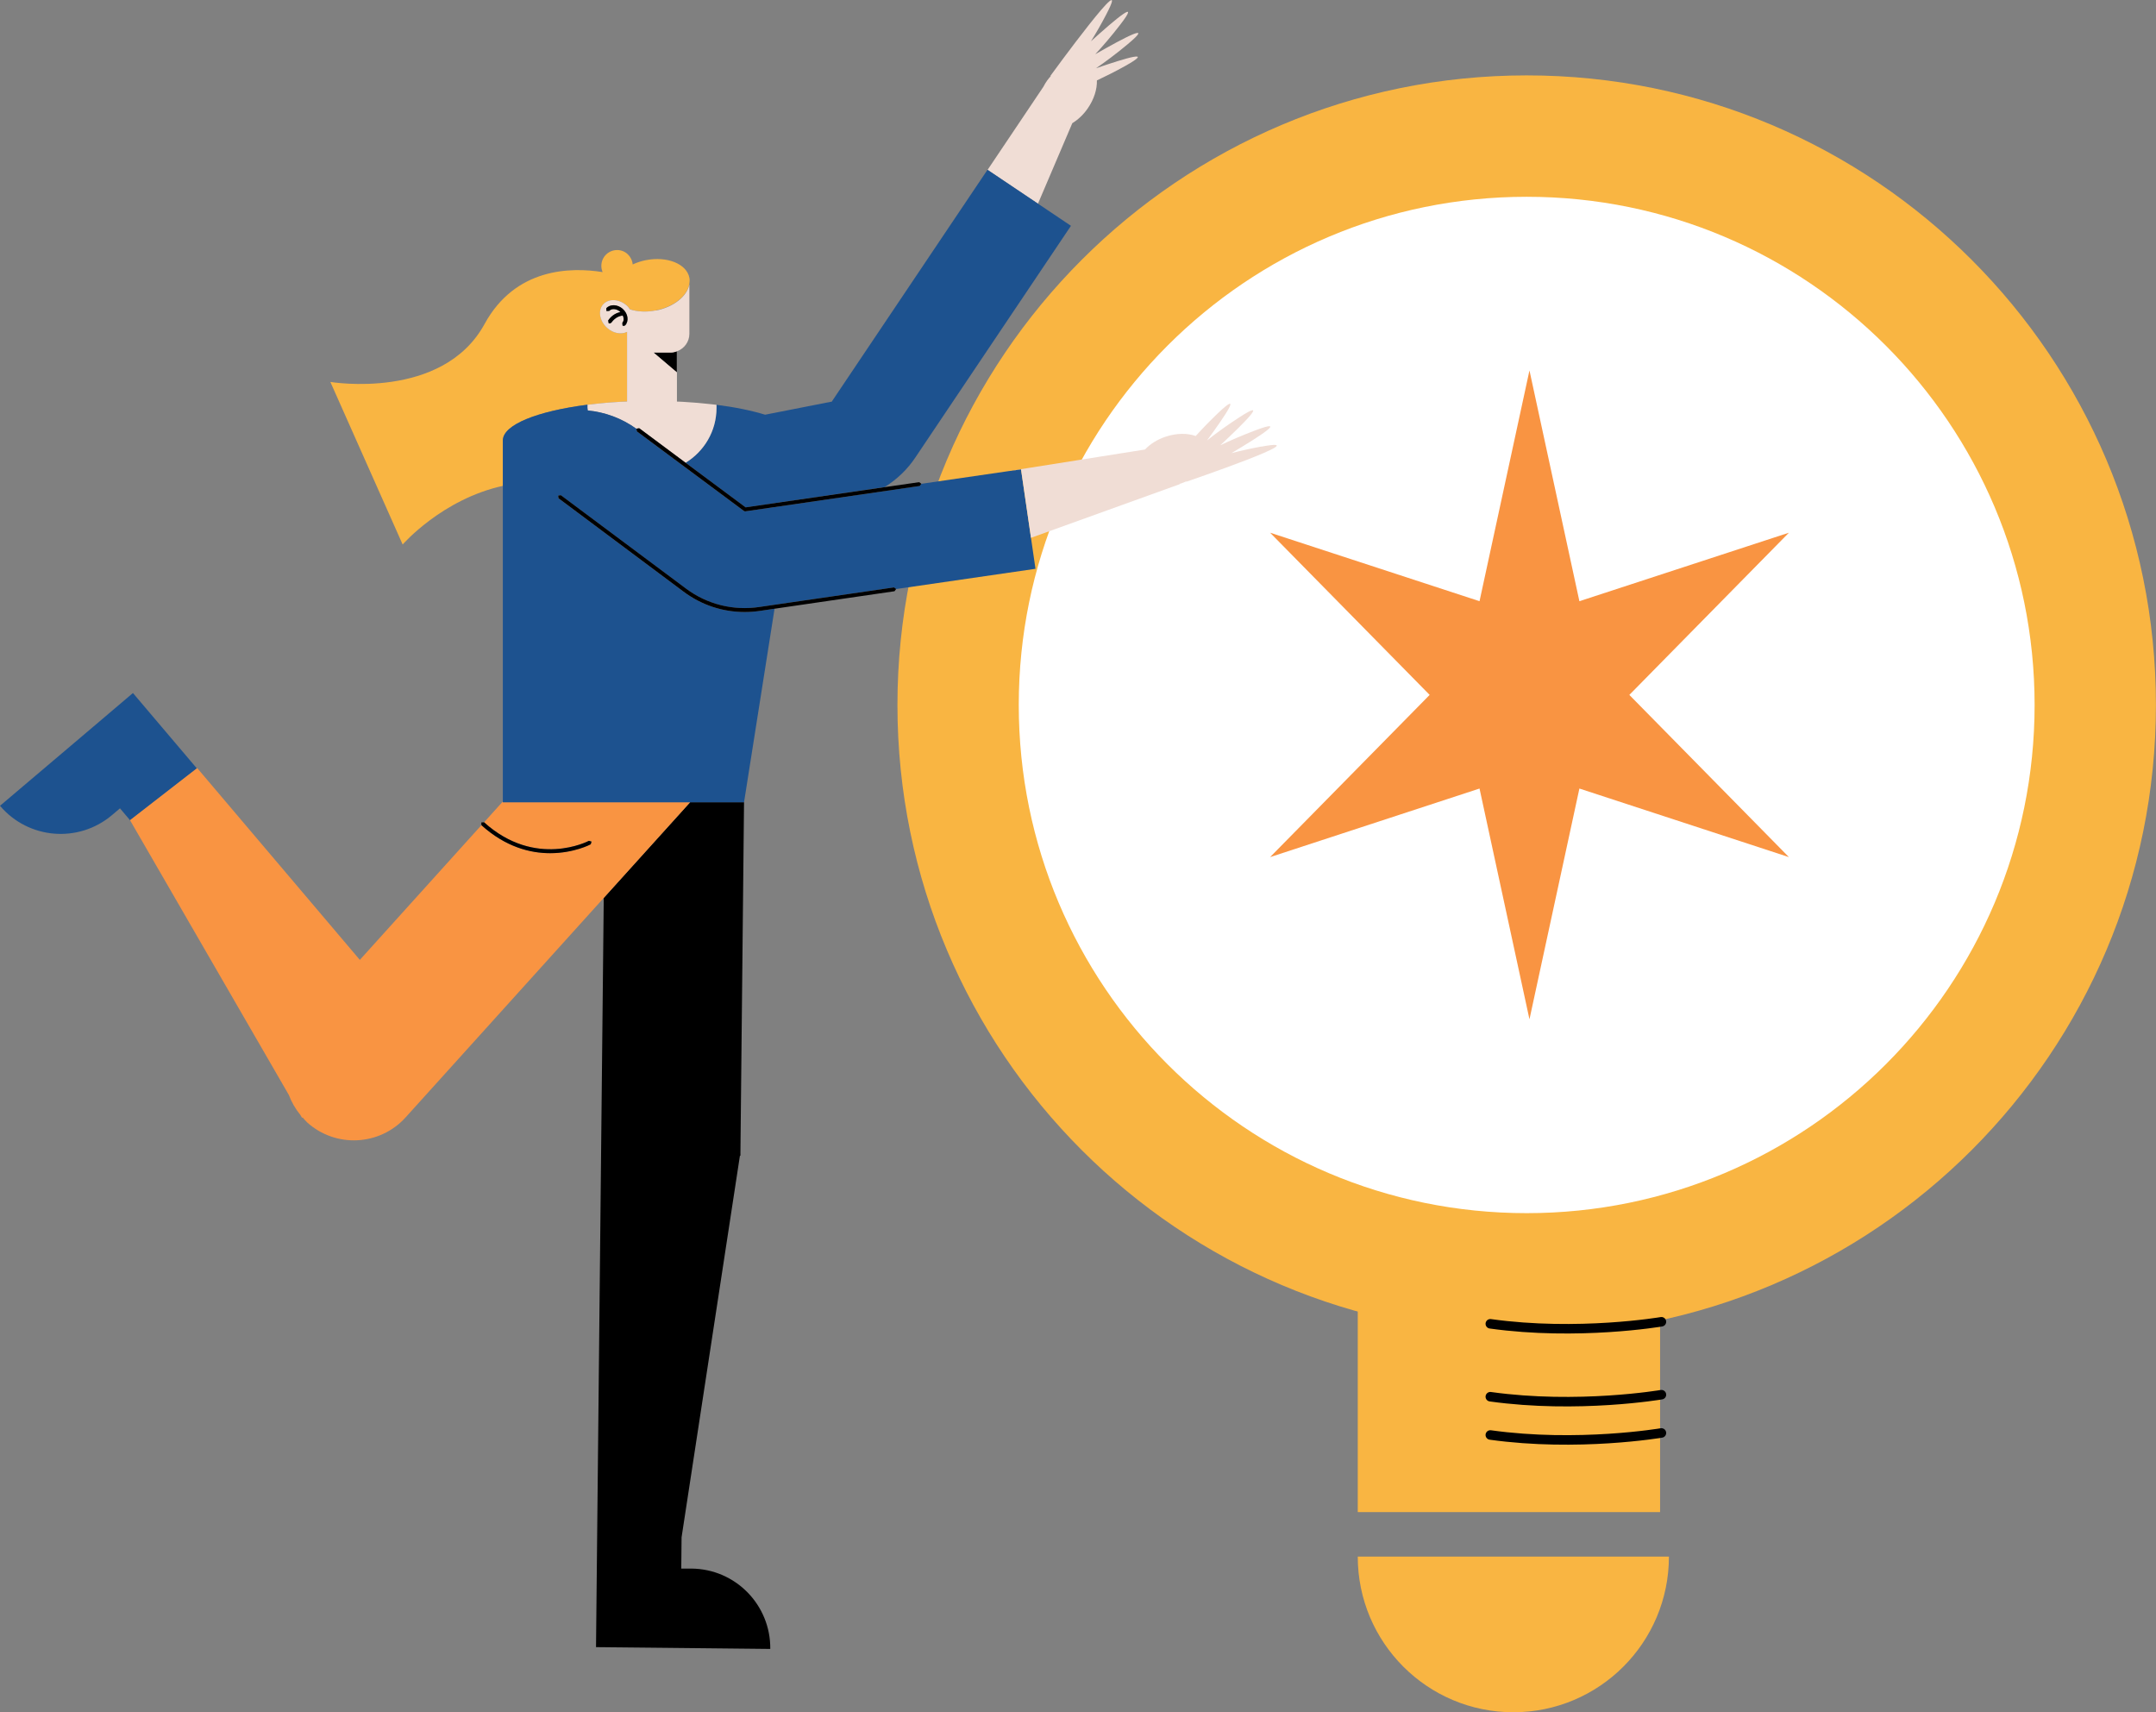
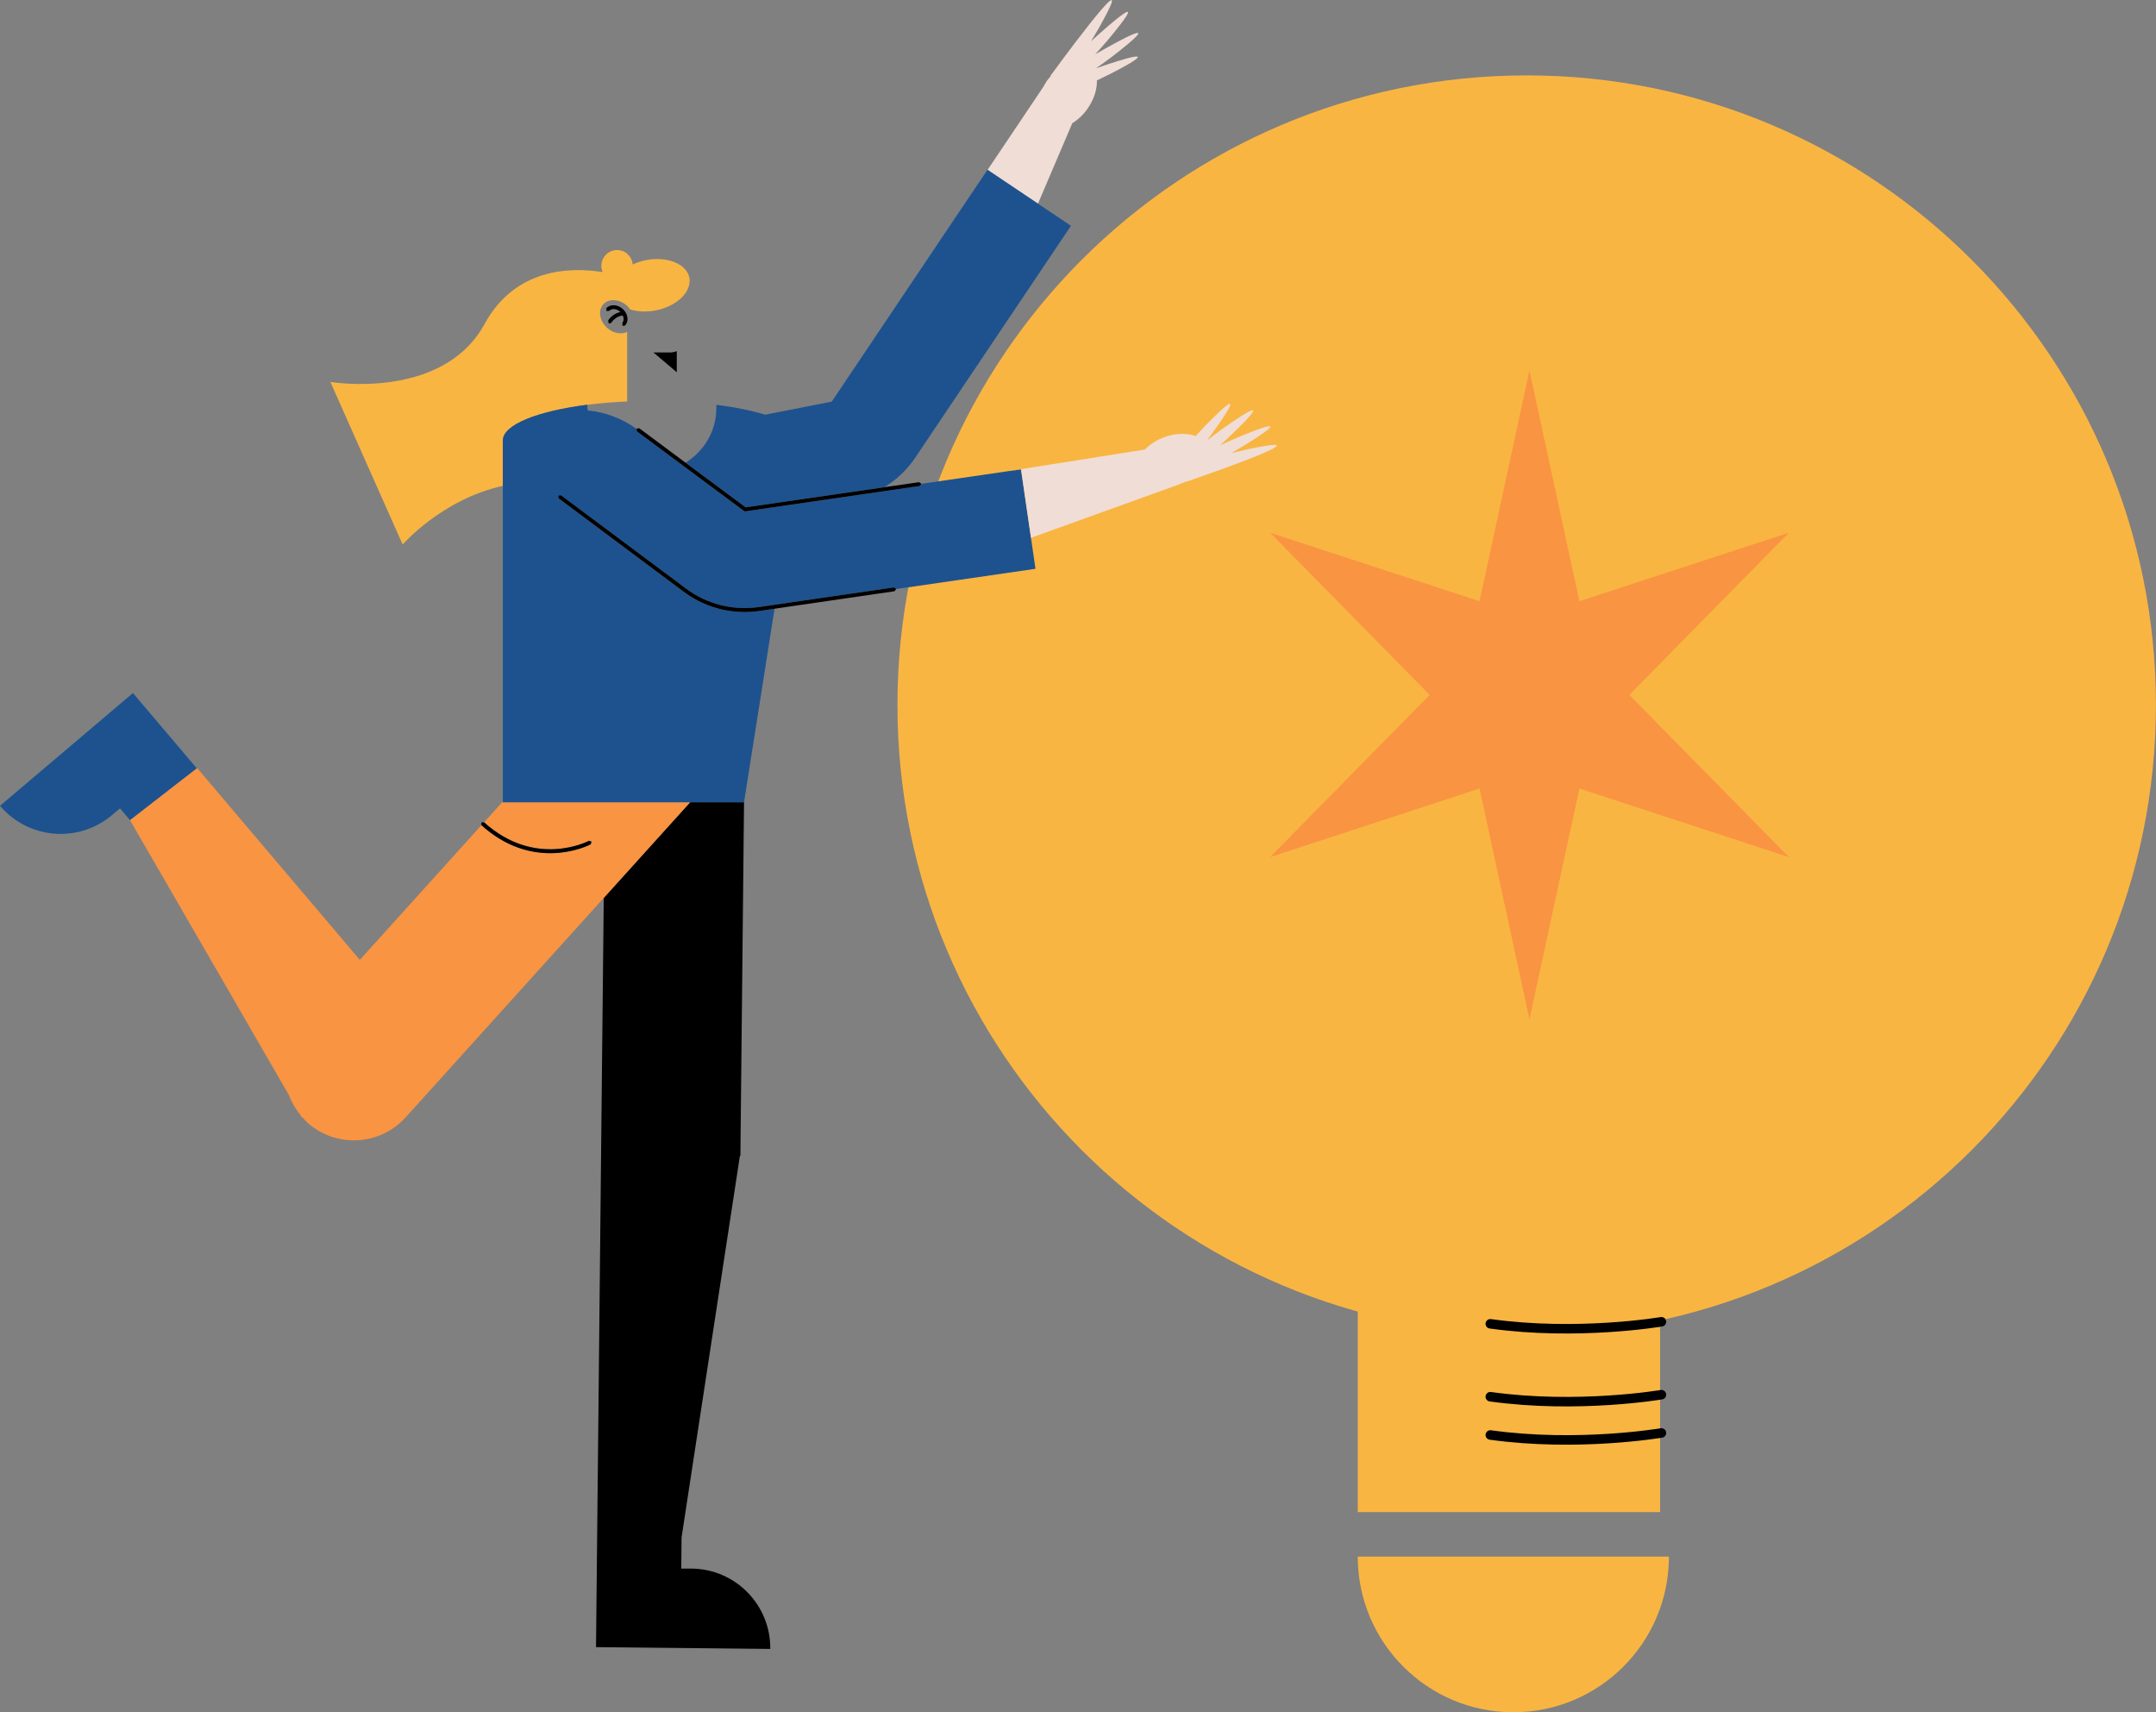
<svg xmlns="http://www.w3.org/2000/svg" width="170" height="135" viewBox="0 0 170 135" fill="none">
  <rect x="0" y="0" width="170" height="135" fill="#808080" stroke="none" />
  <g clip-path="url(#clip0_1701_2671)">
    <path d="M130.897 80.643H107.059V119.219H130.897V80.643Z" fill="#F9B542" />
    <path d="M131.594 122.727C131.594 129.505 126.102 135 119.326 135C112.551 135 107.059 129.505 107.059 122.727H131.594Z" fill="#F9B542" />
    <path d="M120.379 105.219C147.781 105.219 169.994 82.995 169.994 55.582C169.994 28.168 147.781 5.944 120.379 5.944C92.977 5.944 70.763 28.168 70.763 55.582C70.763 82.995 92.977 105.219 120.379 105.219Z" fill="#F9B542" />
-     <path d="M120.379 95.649C142.497 95.649 160.428 77.71 160.428 55.582C160.428 33.453 142.497 15.515 120.379 15.515C98.26 15.515 80.329 33.453 80.329 55.582C80.329 77.71 98.26 95.649 120.379 95.649Z" fill="white" />
    <path d="M131.003 104.213C131.003 104.213 124.417 105.337 117.511 104.373" stroke="black" stroke-width="0.75" stroke-linecap="round" stroke-linejoin="round" />
    <path d="M131.003 109.962C131.003 109.962 124.417 111.086 117.511 110.122" stroke="black" stroke-width="0.75" stroke-linecap="round" stroke-linejoin="round" />
    <path d="M131.003 112.979C131.003 112.979 124.417 114.103 117.511 113.139" stroke="black" stroke-width="0.75" stroke-linecap="round" stroke-linejoin="round" />
    <path d="M54.416 63.253L47.605 70.795L47.398 90.71L47.085 121.136L46.996 129.866L52.276 129.919L60.736 130.008C60.772 126.542 57.993 123.703 54.529 123.673H53.718L53.742 121.207L58.342 91.124H58.383V90.822L58.667 63.212V63.247H54.398L54.416 63.253Z" fill="black" />
    <path d="M46.328 31.917C46.435 31.899 46.553 31.887 46.659 31.875C46.795 31.858 46.931 31.846 47.067 31.828C47.304 31.804 47.546 31.781 47.794 31.757C47.925 31.745 48.055 31.739 48.185 31.727C48.445 31.71 48.711 31.686 48.977 31.674C49.083 31.674 49.19 31.662 49.296 31.662C49.343 31.662 49.397 31.662 49.45 31.656V26.167C48.995 26.392 48.362 26.292 47.877 25.854C47.274 25.31 47.132 24.482 47.564 23.997C47.995 23.512 48.835 23.565 49.444 24.103C49.544 24.192 49.609 24.292 49.681 24.393C50.266 24.576 50.963 24.618 51.702 24.476C53.121 24.198 54.186 23.328 54.351 22.406C54.381 22.234 54.392 22.069 54.357 21.897C54.144 20.803 52.607 20.182 50.922 20.513C50.544 20.584 50.201 20.708 49.887 20.85C49.828 20.217 49.314 19.714 48.664 19.714C47.972 19.714 47.416 20.27 47.416 20.962C47.416 21.134 47.452 21.299 47.517 21.453C44.998 21.051 40.635 21.11 38.211 25.541C34.9 31.603 26.049 30.113 26.049 30.113L31.749 42.93C31.749 42.93 34.853 39.358 39.659 38.305V34.72C39.659 33.478 42.391 32.408 46.334 31.905L46.328 31.917Z" fill="#F9B542" />
    <path d="M15.525 60.586L10.482 54.641L6.651 57.894L0 63.531C2.241 66.175 6.196 66.5 8.839 64.259L9.46 63.732L10.258 64.673L15.525 60.586Z" fill="#1D528F" />
    <path d="M39.653 63.253V63.188L38.169 64.833C42.225 68.5 46.393 66.317 46.434 66.293L46.641 66.353L46.582 66.56C46.582 66.56 45.246 67.264 43.378 67.264C41.823 67.264 39.878 66.79 37.962 65.057L28.373 75.68L15.549 60.556L15.52 60.58L10.252 64.667L22.774 86.327C22.987 86.889 23.288 87.421 23.684 87.906L23.814 88.131L23.868 88.107C23.986 88.237 24.086 88.374 24.216 88.492C26.469 90.527 29.951 90.349 31.985 88.096L47.605 70.795L54.416 63.253H39.653Z" fill="#F99442" />
    <path d="M46.582 66.56L46.641 66.353L46.434 66.293C46.393 66.317 42.225 68.494 38.169 64.832L37.95 64.844L37.962 65.063C39.878 66.79 41.817 67.269 43.378 67.269C45.252 67.269 46.559 66.583 46.582 66.566V66.56Z" fill="black" />
    <path d="M81.843 16.059L84.551 9.712C84.988 9.446 85.408 9.062 85.751 8.571C86.271 7.831 86.513 7.021 86.49 6.341C87.17 6.021 87.909 5.655 88.737 5.193C91.054 3.892 88.843 4.549 86.419 5.383C87.152 4.88 87.992 4.259 88.92 3.484C91.054 1.704 88.701 2.934 86.36 4.277C86.951 3.644 87.607 2.881 88.311 1.97C90.002 -0.213 88.009 1.455 86.023 3.253C86.407 2.632 86.809 1.946 87.229 1.136C89.44 -3.105 82.83 5.974 82.83 5.974L82.848 6.004C82.759 6.11 82.665 6.211 82.582 6.329C82.464 6.495 82.357 6.666 82.269 6.844L75.115 17.496L77.87 13.397L81.843 16.065V16.059Z" fill="#F0DDD5" />
    <path d="M54.056 36.483L58.791 40.002L69.746 38.405C70.728 37.802 71.562 36.997 72.188 36.051L84.444 17.804L81.837 16.053L77.864 13.385L75.109 17.484L65.602 31.638L65.626 31.656L60.328 32.697C59.27 32.372 57.964 32.1 56.485 31.916V32.153C56.491 33.992 55.51 35.584 54.05 36.483H54.056Z" fill="#1D528F" />
    <path d="M53.559 31.662C53.648 31.662 53.736 31.668 53.819 31.674C53.73 31.674 53.642 31.668 53.559 31.662Z" fill="#F9B542" />
-     <path d="M55.782 31.834C55.9 31.845 56.012 31.857 56.125 31.869C56.012 31.857 55.894 31.845 55.782 31.834Z" fill="#F9B542" />
+     <path d="M55.782 31.834C55.9 31.845 56.012 31.857 56.125 31.869C56.012 31.857 55.894 31.845 55.782 31.834" fill="#F9B542" />
    <path d="M54.67 31.727C54.783 31.733 54.895 31.745 55.002 31.751C54.889 31.739 54.783 31.733 54.67 31.727Z" fill="#F9B542" />
    <path d="M48.983 31.674C49.089 31.674 49.196 31.662 49.302 31.662C49.196 31.662 49.089 31.668 48.983 31.674Z" fill="#F9B542" />
    <path d="M46.659 31.875C46.795 31.857 46.931 31.845 47.067 31.828C46.931 31.84 46.795 31.857 46.659 31.875Z" fill="#F9B542" />
    <path d="M51.525 27.788L53.364 29.35V27.688C53.204 27.747 53.044 27.788 52.867 27.788H51.525Z" fill="black" />
-     <path d="M51.697 24.476C50.957 24.624 50.254 24.576 49.675 24.393C49.603 24.293 49.533 24.186 49.438 24.103C48.835 23.559 47.989 23.512 47.558 23.997C47.126 24.476 47.268 25.31 47.871 25.854C48.356 26.292 48.989 26.392 49.444 26.168V31.656C49.391 31.656 49.343 31.656 49.29 31.662C49.184 31.662 49.077 31.668 48.971 31.674C48.699 31.692 48.439 31.71 48.179 31.727C48.049 31.739 47.919 31.745 47.788 31.757C47.54 31.781 47.304 31.804 47.061 31.828C46.925 31.84 46.789 31.858 46.653 31.875C46.541 31.887 46.429 31.899 46.322 31.911V32.159C46.322 32.23 46.34 32.295 46.346 32.366C47.694 32.496 49.018 32.969 50.189 33.815V33.798L50.402 33.768L54.056 36.489C55.516 35.596 56.497 33.999 56.497 32.159V31.923L56.491 31.917C56.373 31.899 56.249 31.893 56.131 31.875C56.018 31.863 55.9 31.852 55.788 31.84C55.533 31.81 55.273 31.787 55.007 31.763C54.895 31.751 54.783 31.745 54.676 31.739C54.398 31.716 54.115 31.698 53.831 31.68C53.742 31.68 53.653 31.674 53.571 31.668C53.506 31.668 53.441 31.662 53.376 31.662V29.361L51.537 27.8H52.879C53.056 27.8 53.222 27.759 53.376 27.699C53.943 27.492 54.357 26.96 54.357 26.321V22.418C54.191 23.34 53.133 24.21 51.708 24.488L51.697 24.476ZM49.302 25.647L49.19 25.7L49.089 25.665L49.077 25.446C49.207 25.304 49.207 25.085 49.113 24.878C48.935 24.896 48.528 24.985 48.208 25.44L48.084 25.505L47.995 25.475L47.96 25.262C48.267 24.819 48.658 24.659 48.924 24.6C48.924 24.6 48.924 24.594 48.912 24.588C48.628 24.334 48.238 24.298 48.043 24.511L47.824 24.523L47.812 24.304C48.12 23.961 48.699 23.985 49.113 24.358C49.527 24.724 49.615 25.304 49.308 25.647H49.302Z" fill="#F0DDD5" />
    <path d="M49.107 24.357C48.693 23.991 48.108 23.967 47.806 24.304L47.818 24.523L48.037 24.511C48.232 24.298 48.622 24.328 48.906 24.588C48.906 24.588 48.906 24.594 48.918 24.6C48.652 24.659 48.261 24.819 47.954 25.262L47.989 25.475L48.078 25.505L48.202 25.44C48.522 24.984 48.929 24.89 49.107 24.878C49.201 25.085 49.201 25.304 49.071 25.446L49.083 25.664L49.184 25.7L49.296 25.647C49.603 25.304 49.515 24.724 49.101 24.357H49.107Z" fill="black" />
    <path d="M79.525 37.145L72.65 38.145L72.519 38.316L58.773 40.316H58.75L58.655 40.286L50.213 34.01L50.183 33.809C49.012 32.964 47.682 32.49 46.34 32.36C46.34 32.289 46.316 32.224 46.316 32.153V31.911C42.379 32.413 39.648 33.484 39.648 34.726V63.253H58.673V63.218L61.073 47.993L59.956 48.159C59.536 48.224 59.116 48.253 58.703 48.253C56.976 48.253 55.303 47.703 53.896 46.65L44.034 39.286L44.005 39.074L44.218 39.044L54.079 46.402C55.764 47.656 57.828 48.176 59.909 47.851L70.486 46.313L70.663 46.443L81.648 44.846L81.293 42.404L80.507 37.003L79.525 37.145Z" fill="#1D528F" />
    <path d="M70.491 46.313L59.914 47.851C57.833 48.17 55.764 47.656 54.085 46.402L44.223 39.044L44.011 39.074L44.04 39.286L53.902 46.65C55.309 47.703 56.982 48.253 58.708 48.253C59.122 48.253 59.542 48.224 59.962 48.159L61.079 47.993L70.533 46.615L70.663 46.438L70.485 46.307L70.491 46.313Z" fill="black" />
    <path d="M58.791 40.002L54.056 36.483L50.402 33.762L50.189 33.797V33.815L50.218 34.01L58.661 40.286L58.75 40.321L58.773 40.315L72.519 38.316L72.65 38.145L72.478 38.014L69.747 38.411L58.791 40.002Z" fill="black" />
    <path d="M99.467 35.205C98.569 35.371 97.794 35.548 97.091 35.731C99.396 34.365 101.578 32.952 98.994 33.927C97.912 34.336 96.99 34.738 96.216 35.11C98.19 33.271 100.064 31.384 97.729 32.898C96.712 33.555 95.873 34.17 95.175 34.726C96.689 32.656 97.972 30.739 96.044 32.567C95.358 33.224 94.785 33.815 94.282 34.377C93.638 34.146 92.792 34.14 91.929 34.424C91.243 34.649 90.682 35.016 90.28 35.442L79.525 37.145L80.507 37.003L81.293 42.403L93.023 38.174V38.145C93.058 38.133 93.094 38.127 93.135 38.115C93.271 38.068 93.401 38.014 93.525 37.955L93.549 37.979C93.549 37.979 104.173 34.347 99.473 35.211L99.467 35.205Z" fill="#F0DDD5" />
    <path d="M120.598 29.207L124.535 47.401L141.054 42.001L128.473 54.789L141.054 67.577L124.535 62.171L120.598 80.365L116.66 62.171L100.147 67.577L112.728 54.789L100.147 42.001L116.66 47.401L120.598 29.207Z" fill="#F99442" />
  </g>
  <defs>
    <clipPath id="clip0_1701_2671">
      <rect width="170" height="135" fill="white" />
    </clipPath>
  </defs>
</svg>